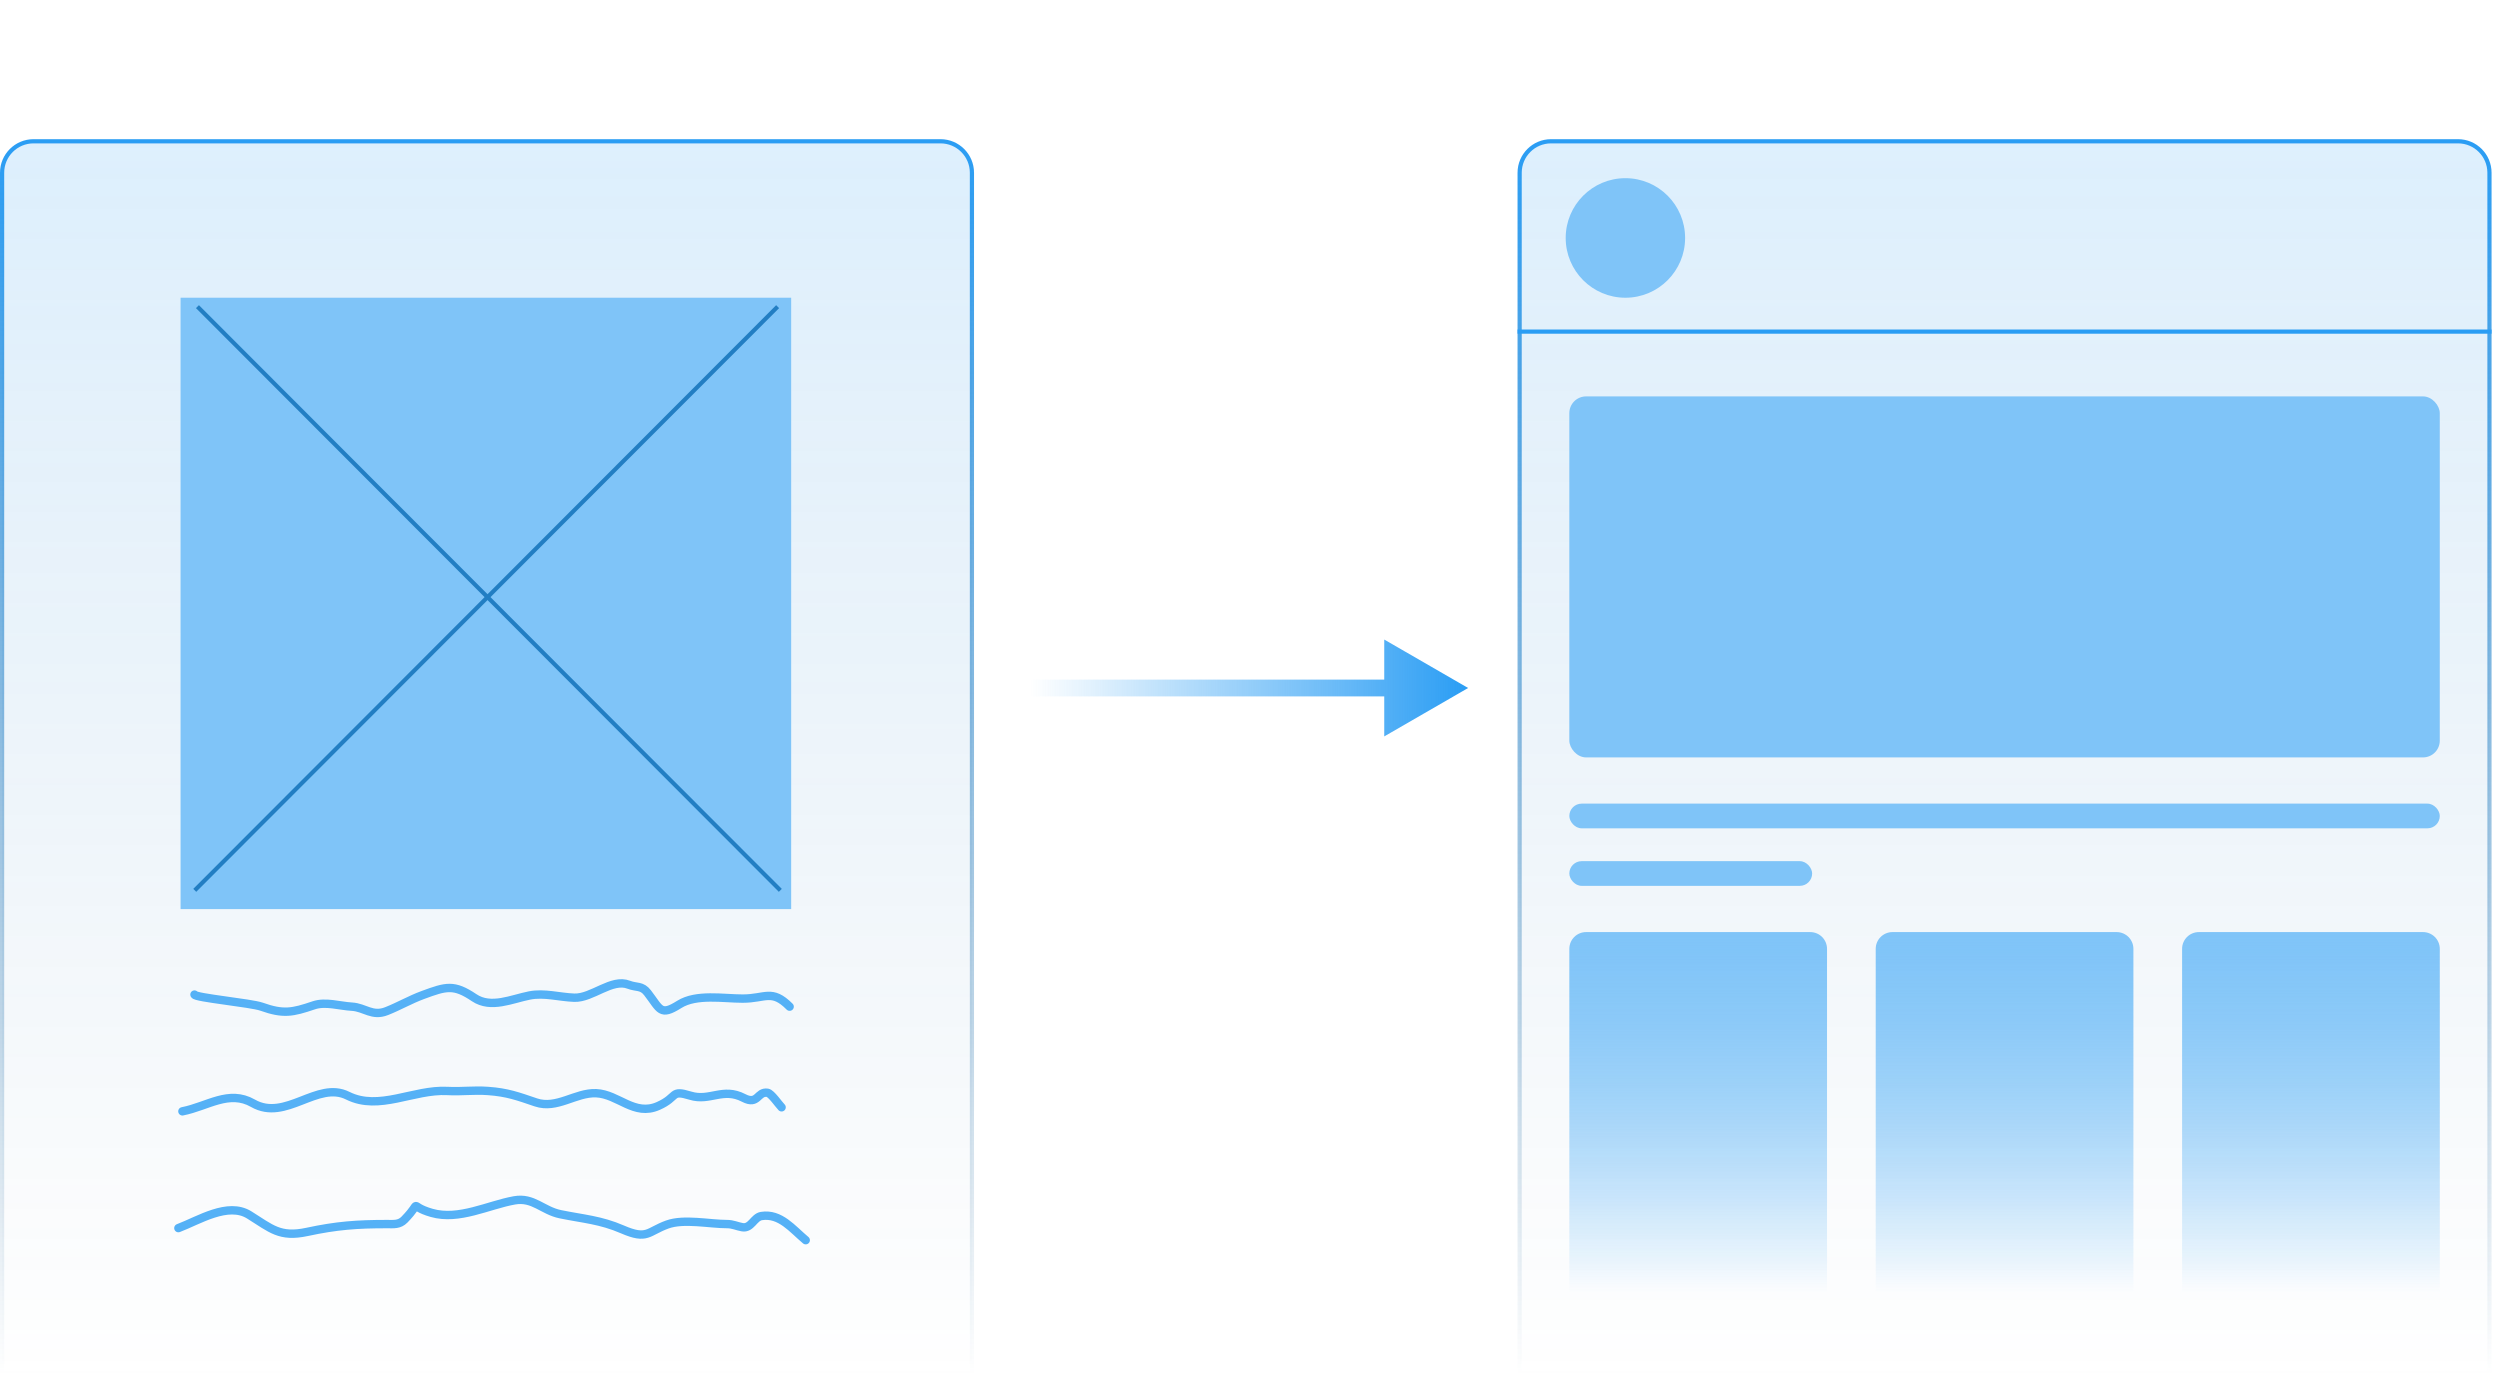
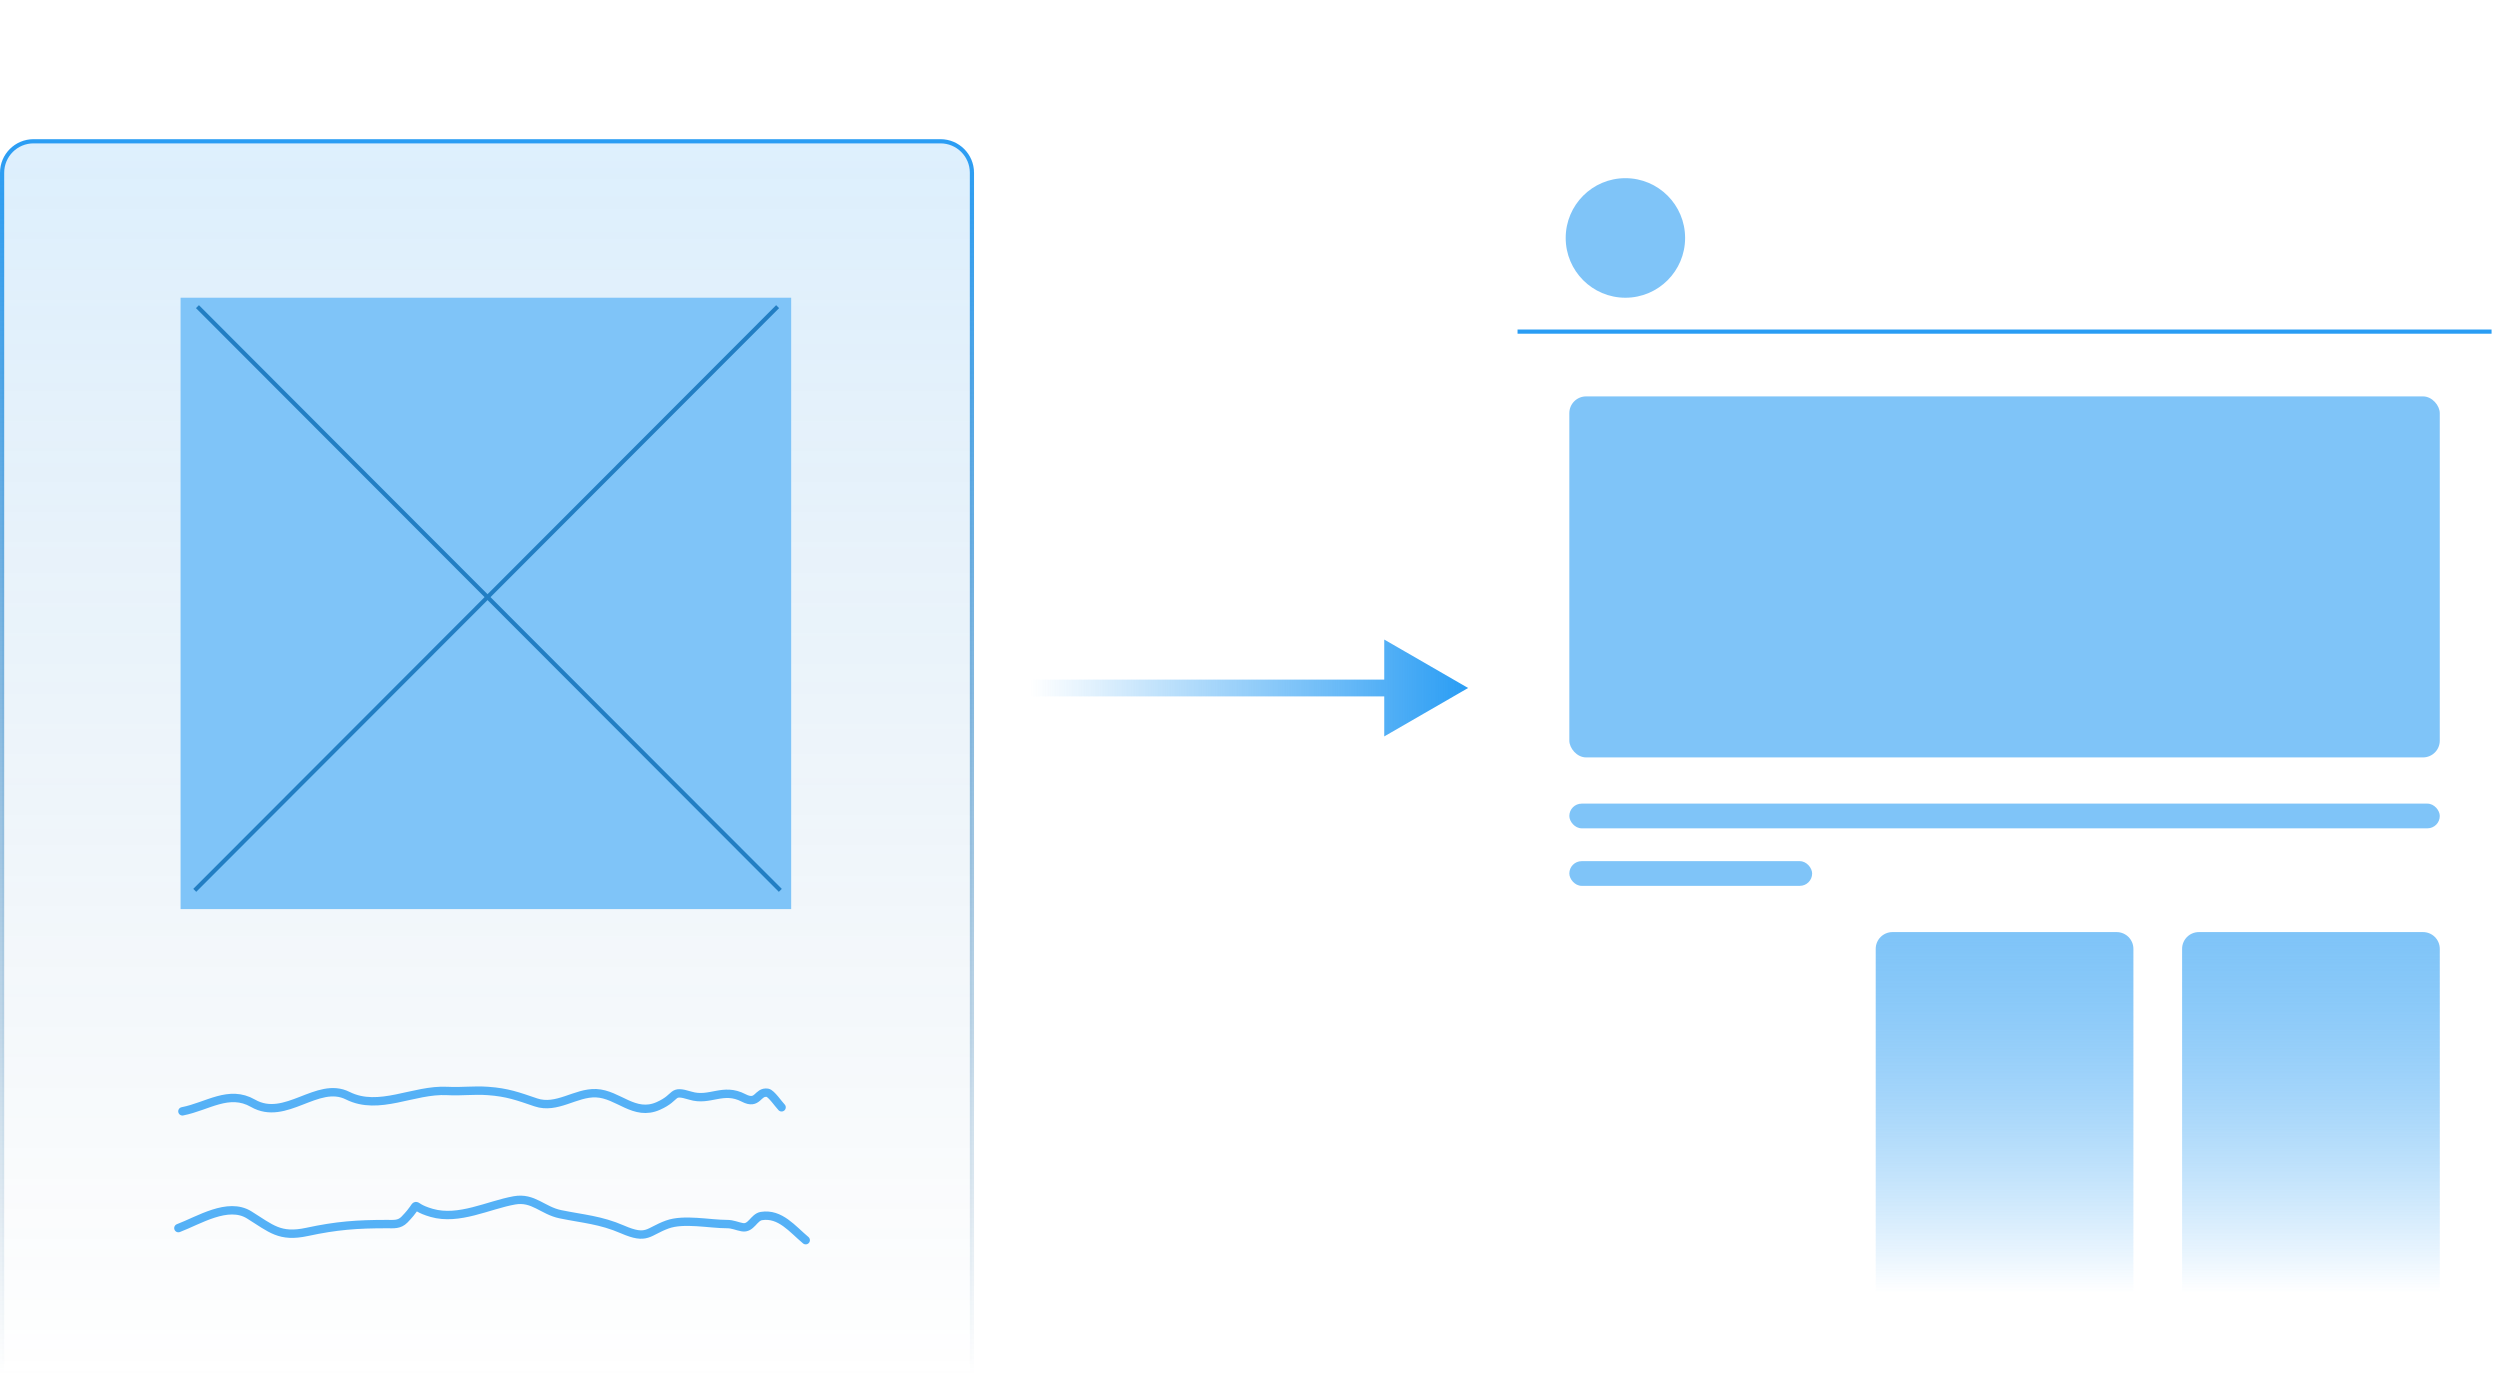
<svg xmlns="http://www.w3.org/2000/svg" width="298" height="164" viewBox="0 0 298 164" fill="none">
  <path d="M0.25 20.59C0.25 18.519 1.929 16.84 4 16.84H112.104C114.175 16.84 115.854 18.519 115.854 20.59V163.73H0.25V20.59Z" fill="url(#paint0_linear_1872_11297)" fill-opacity="0.16" stroke="url(#paint1_linear_1872_11297)" stroke-width="0.5" />
-   <path d="M181.141 20.59C181.141 18.519 182.82 16.84 184.891 16.84H292.995C295.066 16.84 296.745 18.519 296.745 20.59V163.73H181.141V20.59Z" fill="url(#paint2_linear_1872_11297)" fill-opacity="0.16" stroke="url(#paint3_linear_1872_11297)" stroke-width="0.5" />
  <rect x="21.524" y="35.488" width="72.784" height="72.876" fill="#7FC4F8" />
  <line x1="180.891" y1="39.529" x2="296.995" y2="39.529" stroke="#2A9DF4" stroke-width="0.5" />
  <ellipse cx="193.748" cy="28.364" rx="7.117" ry="7.126" fill="#7FC4F8" />
  <line y1="-0.25" x2="98.273" y2="-0.25" transform="matrix(0.707 -0.708 0.707 0.708 23.391 106.307)" stroke="#227EC3" stroke-width="0.5" />
  <line y1="-0.25" x2="98.273" y2="-0.25" transform="matrix(-0.707 -0.708 -0.707 0.708 92.838 106.307)" stroke="#227EC3" stroke-width="0.5" />
  <rect x="187.064" y="47.25" width="103.758" height="43.034" rx="2" fill="#7FC4F8" />
-   <path d="M187.064 113.104C187.064 111.999 187.96 111.104 189.064 111.104H215.781C216.886 111.104 217.781 111.999 217.781 113.104V154.137H187.064V113.104Z" fill="url(#paint4_linear_1872_11297)" />
  <path d="M223.585 113.104C223.585 111.999 224.481 111.104 225.585 111.104H252.302C253.407 111.104 254.302 111.999 254.302 113.104V154.137H223.585V113.104Z" fill="url(#paint5_linear_1872_11297)" />
  <path d="M260.106 113.104C260.106 111.999 261.001 111.104 262.106 111.104H288.823C289.927 111.104 290.823 111.999 290.823 113.104V154.137H260.106V113.104Z" fill="url(#paint6_linear_1872_11297)" />
  <rect x="187.064" y="95.793" width="103.758" height="2.944" rx="1.472" fill="#7FC4F8" />
  <rect x="187.064" y="102.65" width="28.943" height="2.944" rx="1.472" fill="#7FC4F8" />
-   <path d="M23.181 118.554C23.227 118.927 29.942 119.556 31.17 119.994C33.786 120.925 34.858 120.695 37.401 119.834C38.807 119.357 40.471 119.911 41.928 119.994C43.502 120.083 44.357 121.209 46.083 120.527C47.575 119.937 48.878 119.168 50.397 118.607C53.205 117.57 54.103 117.299 56.522 118.927C58.523 120.274 60.999 119.078 63.126 118.66C64.888 118.314 66.692 118.865 68.452 118.927C70.586 119.002 72.92 116.582 74.95 117.381C75.86 117.738 76.495 117.438 77.187 118.34C78.718 120.337 78.701 121.152 80.968 119.727C83.008 118.445 86.206 119.034 88.531 119.034C91.253 119.034 91.99 117.857 94.124 119.994" stroke="#55B1F6" stroke-linecap="round" />
  <path d="M21.743 132.471C24.756 131.879 27.28 129.864 30.158 131.511C34.052 133.739 37.82 128.788 41.449 130.604C45.193 132.479 49.274 129.831 53.326 130.044C55.083 130.137 56.4 129.918 58.173 130.044C60.494 130.21 61.728 130.677 63.872 131.404C66.383 132.256 68.62 130.205 71.062 130.311C73.708 130.426 75.604 133.101 78.465 131.831C80.879 130.759 79.853 129.856 82.3 130.604C84.625 131.316 86.173 129.586 88.638 130.871C90.385 131.781 90.256 130.068 91.487 130.258C91.93 130.326 92.826 131.651 93.165 131.991" stroke="#55B1F6" stroke-linecap="round" />
  <path d="M21.263 146.39C23.676 145.479 27.165 143.236 29.705 144.817C32.334 146.453 33.346 147.542 36.602 146.843C40.135 146.085 42.534 145.91 46.136 145.91C46.929 145.91 47.599 146.007 48.213 145.377C50.526 143.005 48.45 143.715 51.462 144.577C54.71 145.506 58.183 143.645 61.315 143.084C63.576 142.679 64.675 144.302 66.801 144.737C69.515 145.293 71.574 145.41 74.204 146.55C77.177 147.838 77.202 146.811 79.53 145.964C81.514 145.241 84.561 145.91 86.667 145.91C87.357 145.91 87.832 146.168 88.478 146.283C89.548 146.475 89.847 145.096 90.768 144.95C93.007 144.596 94.459 146.51 96.041 147.83" stroke="#55B1F6" stroke-linecap="round" />
  <path d="M122.821 81.008C122.269 81.008 121.821 81.456 121.821 82.008C121.821 82.56 122.269 83.008 122.821 83.008L122.821 81.008ZM175.001 82.008L165.001 76.234L165.001 87.781L175.001 82.008ZM122.821 83.008L166.001 83.008L166.001 81.008L122.821 81.008L122.821 83.008Z" fill="url(#paint7_linear_1872_11297)" />
  <defs>
    <linearGradient id="paint0_linear_1872_11297" x1="58.052" y1="16.59" x2="58.052" y2="163.98" gradientUnits="userSpaceOnUse">
      <stop stop-color="#2A9DF4" />
      <stop offset="1" stop-color="#185B8E" stop-opacity="0" />
    </linearGradient>
    <linearGradient id="paint1_linear_1872_11297" x1="58.052" y1="16.59" x2="58.052" y2="163.98" gradientUnits="userSpaceOnUse">
      <stop stop-color="#2A9DF4" />
      <stop offset="1" stop-color="#185B8E" stop-opacity="0" />
    </linearGradient>
    <linearGradient id="paint2_linear_1872_11297" x1="238.943" y1="16.59" x2="238.943" y2="163.98" gradientUnits="userSpaceOnUse">
      <stop stop-color="#2A9DF4" />
      <stop offset="1" stop-color="#185B8E" stop-opacity="0" />
    </linearGradient>
    <linearGradient id="paint3_linear_1872_11297" x1="238.943" y1="16.59" x2="238.943" y2="163.98" gradientUnits="userSpaceOnUse">
      <stop stop-color="#2A9DF4" />
      <stop offset="1" stop-color="#185B8E" stop-opacity="0" />
    </linearGradient>
    <linearGradient id="paint4_linear_1872_11297" x1="202.423" y1="111.104" x2="202.423" y2="154.137" gradientUnits="userSpaceOnUse">
      <stop stop-color="#7FC4F8" />
      <stop offset="1" stop-color="#2A9DF4" stop-opacity="0" />
    </linearGradient>
    <linearGradient id="paint5_linear_1872_11297" x1="238.944" y1="111.104" x2="238.944" y2="154.137" gradientUnits="userSpaceOnUse">
      <stop stop-color="#7FC4F8" />
      <stop offset="1" stop-color="#2A9DF4" stop-opacity="0" />
    </linearGradient>
    <linearGradient id="paint6_linear_1872_11297" x1="275.464" y1="111.104" x2="275.464" y2="154.137" gradientUnits="userSpaceOnUse">
      <stop stop-color="#7FC4F8" />
      <stop offset="1" stop-color="#2A9DF4" stop-opacity="0" />
    </linearGradient>
    <linearGradient id="paint7_linear_1872_11297" x1="122.821" y1="82.508" x2="175.001" y2="82.508" gradientUnits="userSpaceOnUse">
      <stop stop-color="#2A9DF4" stop-opacity="0" />
      <stop offset="1" stop-color="#2A9DF4" />
    </linearGradient>
  </defs>
</svg>